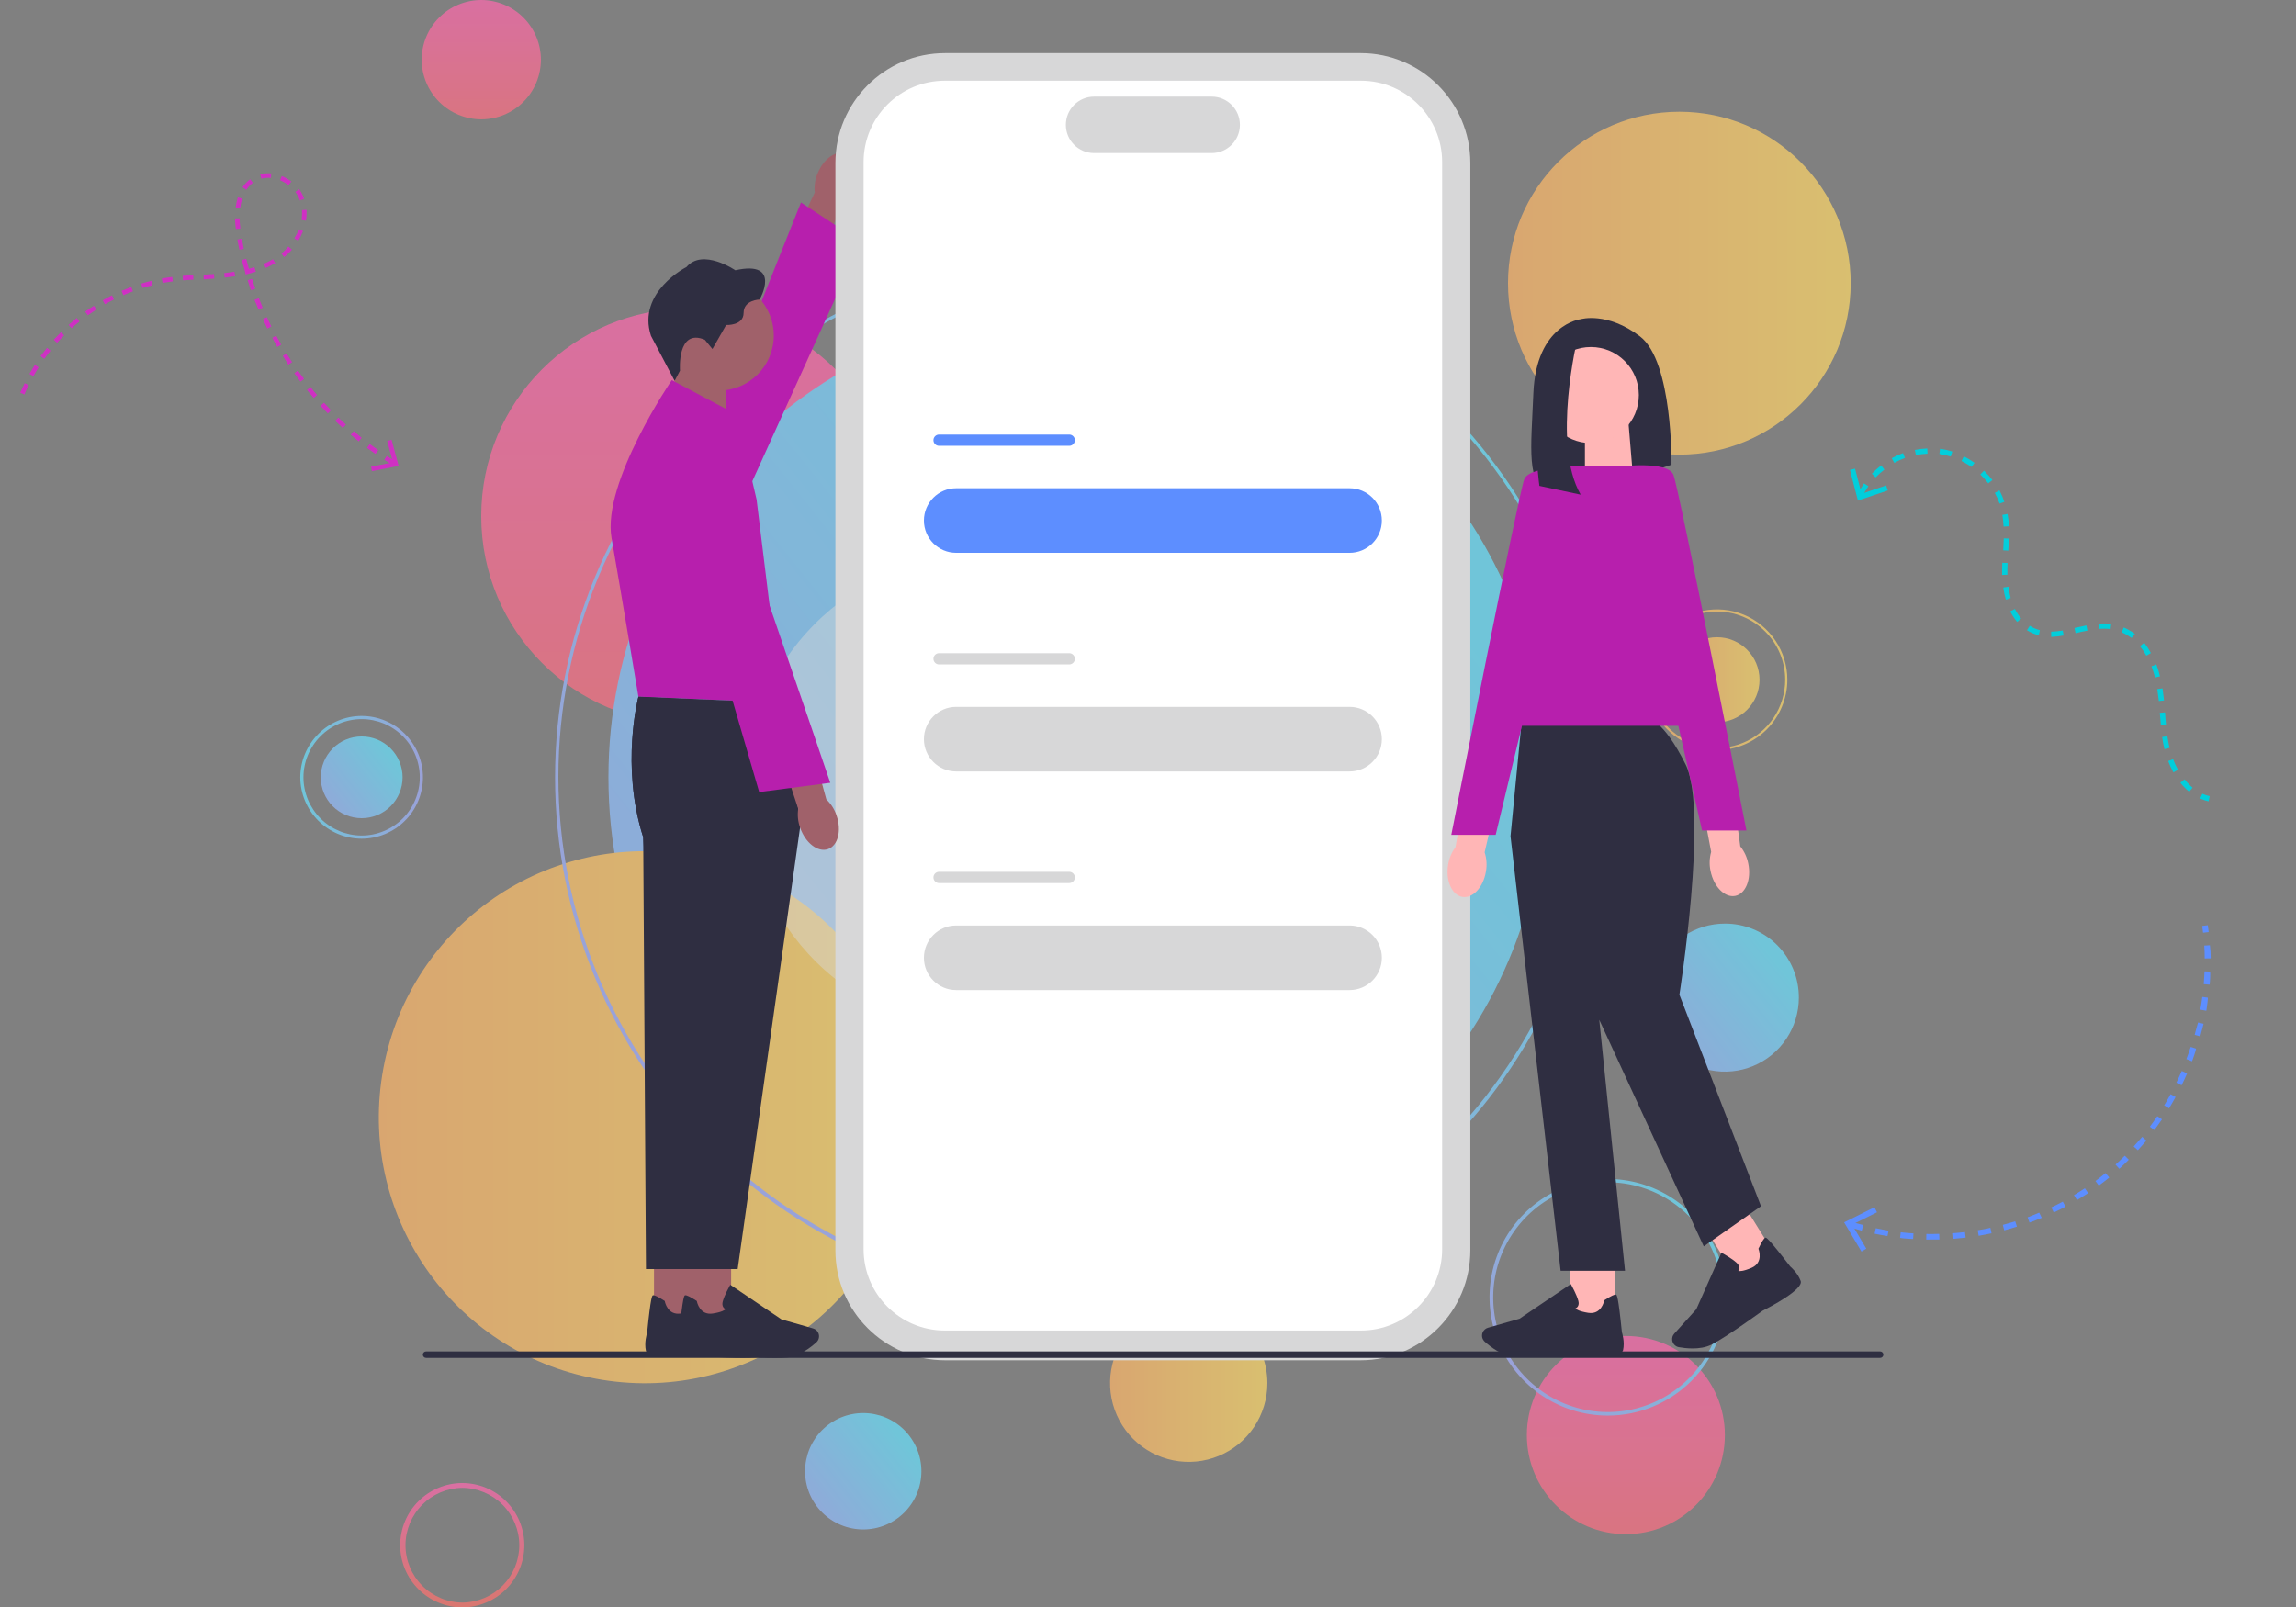
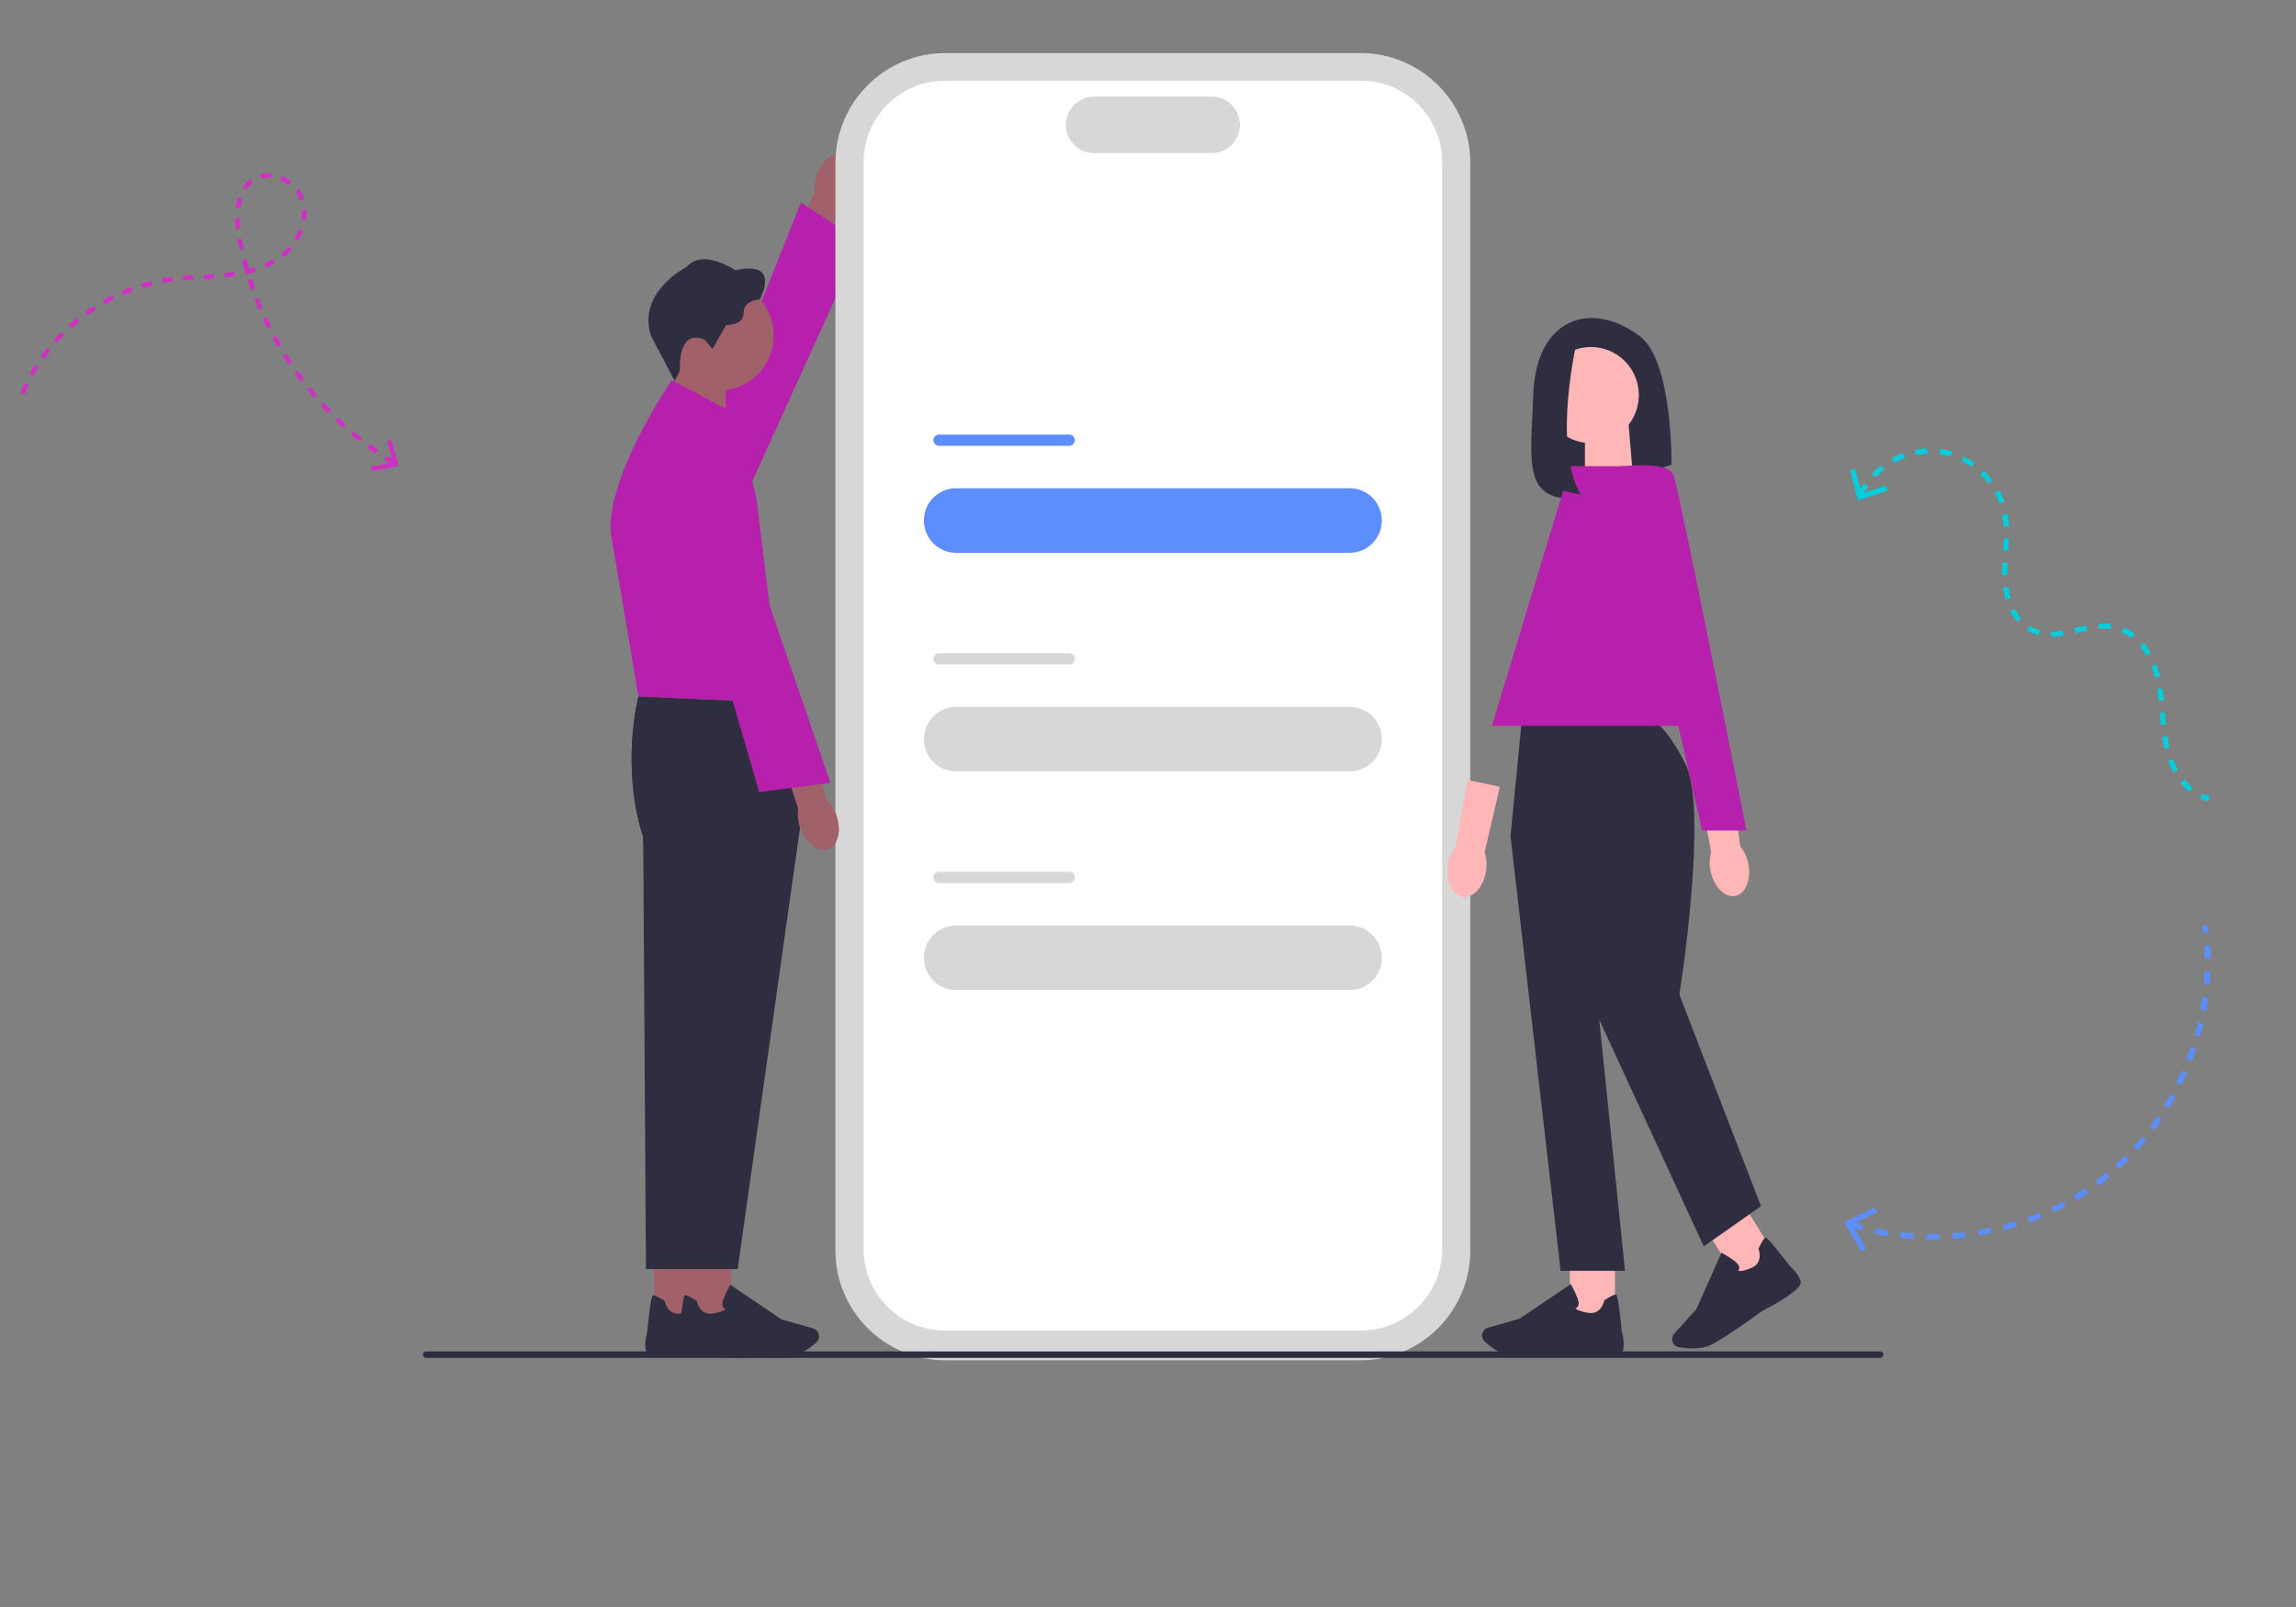
<svg xmlns="http://www.w3.org/2000/svg" width="1124" height="787" viewBox="0 0 1124 787" fill="none">
  <rect x="0" y="0" width="1124" height="787" fill="#808080" stroke="none" />
  <g opacity="0.7" clip-path="url(#clip0_606_277)">
    <path style="mix-blend-mode:multiply" d="M337.168 354.376C393.271 354.376 438.752 308.859 438.752 252.71C438.752 196.561 393.271 151.044 337.168 151.044C281.065 151.044 235.584 196.561 235.584 252.71C235.584 308.859 281.065 354.376 337.168 354.376Z" fill="url(#paint0_linear_606_277)" />
    <path style="mix-blend-mode:multiply" d="M600.444 150.982C600.456 156.02 598.974 160.949 596.186 165.145C593.398 169.34 589.429 172.614 584.781 174.551C580.133 176.487 575.015 177 570.076 176.025C565.136 175.049 560.597 172.629 557.033 169.071C553.469 165.512 551.039 160.975 550.053 156.034C549.066 151.093 549.566 145.97 551.49 141.314C553.414 136.657 556.675 132.677 560.86 129.876C565.045 127.075 569.967 125.581 575.001 125.581C581.738 125.58 588.2 128.255 592.97 133.017C597.74 137.778 600.427 144.239 600.444 150.982Z" fill="url(#paint1_linear_606_277)" />
    <path style="mix-blend-mode:multiply" d="M795.935 751.129C822.705 751.129 844.406 729.41 844.406 702.619C844.406 675.828 822.705 654.109 795.935 654.109C769.166 654.109 747.465 675.828 747.465 702.619C747.465 729.41 769.166 751.129 795.935 751.129Z" fill="url(#paint2_linear_606_277)" />
    <path style="mix-blend-mode:multiply" d="M264.803 29.304C264.77 37.028 261.686 44.424 256.223 49.88C250.761 55.335 243.363 58.406 235.646 58.422C227.897 58.422 220.465 55.342 214.986 49.858C209.506 44.374 206.428 36.936 206.428 29.18C206.444 21.436 209.53 14.014 215.007 8.543C220.485 3.072 227.908 -1.73818e-05 235.646 0C243.39 0.033 250.806 3.135 256.271 8.627C261.735 14.119 264.803 21.554 264.803 29.304Z" fill="url(#paint3_linear_606_277)" />
    <g style="mix-blend-mode:multiply">
      <path d="M226.299 787C218.232 786.984 210.501 783.765 204.803 778.05C199.105 772.336 195.904 764.592 195.904 756.519C195.921 748.456 199.128 740.728 204.825 735.027C210.521 729.326 218.243 726.116 226.299 726.099C234.355 726.116 242.077 729.326 247.773 735.027C253.47 740.728 256.677 748.456 256.694 756.519C256.694 764.592 253.493 772.336 247.795 778.05C242.097 783.765 234.366 786.984 226.299 787ZM226.299 728.454C218.91 728.535 211.85 731.526 206.648 736.779C201.446 742.031 198.52 749.123 198.504 756.519C198.504 763.978 201.465 771.133 206.736 776.407C212.006 781.682 219.155 784.646 226.608 784.646C233.976 784.516 240.998 781.495 246.162 776.234C251.326 770.973 254.219 763.893 254.217 756.519C254.201 749.102 251.259 741.991 246.03 736.735C240.801 731.479 233.71 728.503 226.299 728.454Z" fill="url(#paint4_linear_606_277)" />
    </g>
    <path style="mix-blend-mode:multiply" d="M527.274 610.184C653.976 610.184 756.689 507.388 756.689 380.583C756.689 253.777 653.976 150.982 527.274 150.982C400.572 150.982 297.859 253.777 297.859 380.583C297.859 507.388 400.572 610.184 527.274 610.184Z" fill="url(#paint5_linear_606_277)" />
    <path style="mix-blend-mode:multiply" d="M708.961 79.363C708.961 86.534 706.835 93.543 702.854 99.505C698.872 105.466 693.212 110.112 686.591 112.853C679.971 115.594 672.686 116.308 665.66 114.905C658.633 113.501 652.181 110.043 647.119 104.969C642.056 99.894 638.612 93.43 637.222 86.395C635.832 79.361 636.558 72.072 639.308 65.45C642.059 58.829 646.71 53.173 652.673 49.198C658.637 45.223 665.644 43.108 672.809 43.12C677.562 43.12 682.268 44.058 686.658 45.88C691.048 47.702 695.036 50.373 698.394 53.739C701.752 57.105 704.414 61.101 706.227 65.498C708.04 69.895 708.969 74.606 708.961 79.363Z" fill="url(#paint6_linear_606_277)" />
    <path style="mix-blend-mode:multiply" d="M880.62 488.444C880.62 495.615 878.494 502.625 874.512 508.586C870.53 514.548 864.871 519.193 858.25 521.934C851.629 524.676 844.345 525.39 837.318 523.986C830.292 522.583 823.839 519.125 818.777 514.05C813.715 508.975 810.271 502.511 808.881 495.477C807.49 488.442 808.216 481.153 810.967 474.532C813.717 467.91 818.368 462.254 824.332 458.279C830.295 454.304 837.303 452.189 844.468 452.201C849.223 452.193 853.933 453.125 858.327 454.945C862.72 456.764 866.712 459.434 870.071 462.802C873.431 466.17 876.092 470.169 877.902 474.57C879.712 478.97 880.636 483.685 880.62 488.444Z" fill="url(#paint7_linear_606_277)" />
    <path style="mix-blend-mode:multiply" d="M451.07 720.338C451.07 727.896 448.07 735.145 442.73 740.489C437.39 745.834 430.147 748.836 422.595 748.836C415.043 748.836 407.8 745.834 402.459 740.489C397.119 735.145 394.119 727.896 394.119 720.338C394.119 712.779 397.119 705.531 402.459 700.186C407.8 694.841 415.043 691.839 422.595 691.839C430.147 691.839 437.39 694.841 442.73 700.186C448.07 705.531 451.07 712.779 451.07 720.338Z" fill="url(#paint8_linear_606_277)" />
    <path style="mix-blend-mode:multiply" d="M197.08 380.583C197.08 383.216 196.561 385.823 195.552 388.255C194.543 390.687 193.065 392.896 191.202 394.755C189.338 396.614 187.127 398.086 184.694 399.088C182.261 400.09 179.654 400.602 177.023 400.594C174.397 400.594 171.797 400.076 169.371 399.07C166.946 398.065 164.741 396.591 162.885 394.733C161.028 392.874 159.555 390.668 158.55 388.241C157.545 385.813 157.028 383.211 157.028 380.583C157.028 375.275 159.135 370.185 162.885 366.433C166.634 362.68 171.72 360.572 177.023 360.572C179.654 360.563 182.261 361.075 184.694 362.077C187.127 363.079 189.338 364.552 191.202 366.411C193.065 368.27 194.543 370.478 195.552 372.91C196.561 375.342 197.08 377.95 197.08 380.583Z" fill="url(#paint9_linear_606_277)" />
    <g style="mix-blend-mode:multiply">
      <path d="M787.083 693.078C775.633 693.078 764.44 689.679 754.92 683.311C745.401 676.943 737.982 667.893 733.603 657.304C729.224 646.716 728.082 635.066 730.32 623.827C732.558 612.589 738.077 602.268 746.178 594.169C754.279 586.07 764.598 580.558 775.829 578.33C787.061 576.102 798.7 577.258 809.276 581.652C819.851 586.045 828.886 593.48 835.238 603.014C841.591 612.548 844.975 623.754 844.963 635.213C844.946 650.566 838.841 665.284 827.988 676.134C817.136 686.984 802.423 693.078 787.083 693.078ZM787.083 579.083C775.99 579.083 765.147 582.375 755.924 588.542C746.701 594.71 739.512 603.477 735.268 613.733C731.023 623.989 729.912 635.275 732.076 646.164C734.24 657.052 739.582 667.053 747.425 674.903C755.269 682.753 765.262 688.099 776.141 690.265C787.021 692.431 798.298 691.319 808.546 687.071C818.794 682.822 827.553 675.628 833.716 666.397C839.878 657.167 843.168 646.315 843.168 635.213C843.192 627.823 841.76 620.501 838.953 613.667C836.146 606.832 832.02 600.618 826.81 595.381C821.601 590.144 815.41 585.987 808.593 583.148C801.776 580.309 794.467 578.843 787.083 578.835V579.083Z" fill="url(#paint10_linear_606_277)" />
    </g>
    <path style="mix-blend-mode:multiply" d="M444.048 567.737C455.488 496.731 407.247 429.889 336.3 418.439C265.352 406.99 198.564 455.269 187.123 526.274C175.683 597.28 223.924 664.122 294.871 675.572C365.819 687.021 432.607 638.742 444.048 567.737Z" fill="url(#paint11_linear_606_277)" />
    <path style="mix-blend-mode:multiply" d="M620.439 677.218C620.439 684.839 618.181 692.29 613.95 698.627C609.719 704.964 603.705 709.903 596.67 712.82C589.634 715.736 581.892 716.499 574.423 715.013C566.954 713.526 560.093 709.855 554.708 704.466C549.323 699.077 545.656 692.211 544.171 684.736C542.685 677.26 543.447 669.512 546.362 662.471C549.276 655.429 554.211 649.411 560.543 645.177C566.875 640.942 574.319 638.682 581.935 638.682C586.993 638.674 592.004 639.665 596.679 641.599C601.354 643.533 605.602 646.371 609.179 649.951C612.756 653.531 615.592 657.782 617.524 662.461C619.457 667.14 620.447 672.155 620.439 677.218Z" fill="url(#paint12_linear_606_277)" />
    <path style="mix-blend-mode:multiply" d="M822.121 222.6C868.446 222.6 906 185.016 906 138.653C906 92.29 868.446 54.705 822.121 54.705C775.795 54.705 738.241 92.29 738.241 138.653C738.241 185.016 775.795 222.6 822.121 222.6Z" fill="url(#paint13_linear_606_277)" />
    <path style="mix-blend-mode:multiply" d="M840.568 353.633C852.055 353.633 861.368 344.313 861.368 332.816C861.368 321.32 852.055 312 840.568 312C829.081 312 819.769 321.32 819.769 332.816C819.769 344.313 829.081 353.633 840.568 353.633Z" fill="url(#paint14_linear_606_277)" />
    <g style="mix-blend-mode:multiply">
      <path d="M438.752 79.487C435.996 79.479 433.269 78.927 430.726 77.864C428.183 76.801 425.874 75.248 423.931 73.292C421.988 71.335 420.449 69.016 419.402 66.465C418.355 63.913 417.82 61.181 417.828 58.422C417.845 52.874 420.054 47.557 423.975 43.633C427.895 39.71 433.207 37.498 438.752 37.482C441.499 37.482 444.22 38.024 446.759 39.076C449.297 40.128 451.604 41.671 453.547 43.615C455.49 45.56 457.031 47.868 458.082 50.409C459.134 52.95 459.675 55.672 459.675 58.422C459.691 61.183 459.162 63.919 458.118 66.474C457.074 69.029 455.535 71.352 453.591 73.31C451.646 75.267 449.334 76.821 446.787 77.881C444.241 78.941 441.51 79.487 438.752 79.487ZM438.752 38.659C433.503 38.659 428.467 40.737 424.744 44.44C421.021 48.143 418.913 53.17 418.881 58.422C418.881 63.697 420.974 68.755 424.701 72.485C428.427 76.214 433.482 78.31 438.752 78.31C444 78.277 449.023 76.167 452.723 72.441C456.422 68.715 458.499 63.675 458.499 58.422C458.466 53.191 456.375 48.183 452.679 44.484C448.983 40.784 443.979 38.692 438.752 38.659Z" fill="url(#paint15_linear_606_277)" />
    </g>
    <g style="mix-blend-mode:multiply">
-       <path d="M527.273 636.328C493.701 636.424 460.444 629.854 429.427 616.996C398.409 604.139 370.249 585.251 346.577 561.426C322.847 537.678 304.023 509.484 291.18 478.455C278.338 447.426 271.728 414.169 271.728 380.583C271.728 346.997 278.338 313.74 291.18 282.71C304.023 251.681 322.847 223.488 346.577 199.739C370.249 175.914 398.409 157.026 429.427 144.169C460.444 131.312 493.701 124.741 527.273 124.837C560.856 124.733 594.125 131.3 625.154 144.157C656.182 157.014 684.352 175.907 708.032 199.739C731.762 223.488 750.586 251.681 763.428 282.71C776.271 313.74 782.881 346.997 782.881 380.583C782.881 414.169 776.271 447.426 763.428 478.455C750.586 509.484 731.762 537.678 708.032 561.426C684.352 585.259 656.182 604.151 625.154 617.008C594.125 629.866 560.856 636.433 527.273 636.328ZM527.273 126.324C493.926 126.228 460.891 132.75 430.077 145.51C399.263 158.271 371.283 177.019 347.753 200.669C324.169 224.258 305.46 252.266 292.696 283.094C279.932 313.922 273.362 346.965 273.362 380.335C273.362 413.705 279.932 446.748 292.696 477.575C305.46 508.403 324.169 536.412 347.753 560.001C371.283 583.651 399.263 602.398 430.077 615.159C460.891 627.92 493.926 634.441 527.273 634.346C560.621 634.441 593.656 627.92 624.47 615.159C655.284 602.398 683.264 583.651 706.794 560.001C730.378 536.412 749.086 508.403 761.851 477.575C774.615 446.748 781.185 413.705 781.185 380.335C781.185 346.965 774.615 313.922 761.851 283.094C749.086 252.266 730.378 224.258 706.794 200.669C683.244 177.063 655.254 158.362 624.441 145.644C593.629 132.926 560.603 126.444 527.273 126.572V126.324Z" fill="url(#paint16_linear_606_277)" />
+       <path d="M527.273 636.328C493.701 636.424 460.444 629.854 429.427 616.996C398.409 604.139 370.249 585.251 346.577 561.426C322.847 537.678 304.023 509.484 291.18 478.455C278.338 447.426 271.728 414.169 271.728 380.583C271.728 346.997 278.338 313.74 291.18 282.71C304.023 251.681 322.847 223.488 346.577 199.739C370.249 175.914 398.409 157.026 429.427 144.169C460.444 131.312 493.701 124.741 527.273 124.837C560.856 124.733 594.125 131.3 625.154 144.157C656.182 157.014 684.352 175.907 708.032 199.739C731.762 223.488 750.586 251.681 763.428 282.71C776.271 313.74 782.881 346.997 782.881 380.583C782.881 414.169 776.271 447.426 763.428 478.455C750.586 509.484 731.762 537.678 708.032 561.426C684.352 585.259 656.182 604.151 625.154 617.008C594.125 629.866 560.856 636.433 527.273 636.328ZM527.273 126.324C493.926 126.228 460.891 132.75 430.077 145.51C399.263 158.271 371.283 177.019 347.753 200.669C324.169 224.258 305.46 252.266 292.696 283.094C279.932 313.922 273.362 346.965 273.362 380.335C273.362 413.705 279.932 446.748 292.696 477.575C371.283 583.651 399.263 602.398 430.077 615.159C460.891 627.92 493.926 634.441 527.273 634.346C560.621 634.441 593.656 627.92 624.47 615.159C655.284 602.398 683.264 583.651 706.794 560.001C730.378 536.412 749.086 508.403 761.851 477.575C774.615 446.748 781.185 413.705 781.185 380.335C781.185 346.965 774.615 313.922 761.851 283.094C749.086 252.266 730.378 224.258 706.794 200.669C683.244 177.063 655.254 158.362 624.441 145.644C593.629 132.926 560.603 126.444 527.273 126.572V126.324Z" fill="url(#paint16_linear_606_277)" />
    </g>
    <g style="mix-blend-mode:multiply">
      <path d="M840.63 367.263C833.82 367.275 827.159 365.265 821.491 361.487C815.823 357.71 811.402 352.334 808.787 346.041C806.173 339.748 805.482 332.82 806.803 326.134C808.124 319.448 811.397 313.305 816.208 308.481C821.019 303.657 827.152 300.37 833.83 299.036C840.509 297.702 847.432 298.381 853.725 300.986C860.018 303.591 865.397 308.006 869.181 313.672C872.966 319.338 874.986 326.001 874.986 332.816C874.97 341.936 871.347 350.679 864.909 357.134C858.471 363.588 849.742 367.23 840.63 367.263ZM840.63 299.423C834.028 299.411 827.571 301.359 822.076 305.021C816.581 308.682 812.294 313.893 809.759 319.994C807.225 326.095 806.555 332.811 807.835 339.293C809.116 345.775 812.289 351.73 816.953 356.407C821.616 361.083 827.562 364.27 834.036 365.563C840.51 366.857 847.222 366.199 853.322 363.673C859.423 361.148 864.637 356.868 868.306 351.375C871.975 345.882 873.934 339.423 873.934 332.816C873.934 323.97 870.427 315.486 864.183 309.226C857.939 302.965 849.468 299.439 840.63 299.423Z" fill="url(#paint17_linear_606_277)" />
    </g>
    <g style="mix-blend-mode:multiply">
      <path d="M177.023 410.63C169.066 410.614 161.439 407.443 155.812 401.811C150.185 396.18 147.016 388.547 147 380.583C147.016 372.619 150.185 364.985 155.812 359.354C161.439 353.722 169.066 350.551 177.023 350.535C184.986 350.535 192.622 353.701 198.253 359.336C203.883 364.971 207.046 372.614 207.046 380.583C207.046 388.552 203.883 396.194 198.253 401.83C192.622 407.465 184.986 410.63 177.023 410.63ZM177.023 352.084C169.476 352.1 162.243 355.108 156.906 360.449C151.569 365.79 148.564 373.029 148.548 380.583C148.564 388.136 151.569 395.375 156.906 400.716C162.243 406.057 169.476 409.065 177.023 409.081C184.575 409.081 191.818 406.079 197.159 400.734C202.499 395.39 205.499 388.141 205.499 380.583C205.499 373.024 202.499 365.776 197.159 360.431C191.818 355.086 184.575 352.084 177.023 352.084Z" fill="url(#paint18_linear_606_277)" />
    </g>
    <g opacity="0.5">
      <path opacity="0.9" d="M594.952 414.932C609.869 352.221 571.165 289.282 508.505 274.354C445.844 259.425 382.957 298.161 368.04 360.872C353.124 423.583 391.828 486.522 454.488 501.45C517.148 516.378 580.036 477.643 594.952 414.932Z" fill="white" />
      <path opacity="0.5" d="M632.138 424.88C674.532 424.88 708.898 390.485 708.898 348.057C708.898 305.629 674.532 271.234 632.138 271.234C589.744 271.234 555.377 305.629 555.377 348.057C555.377 390.485 589.744 424.88 632.138 424.88Z" fill="white" />
      <path opacity="0.8" d="M635.924 500.388C658.962 477.331 658.962 439.948 635.924 416.89C612.885 393.833 575.532 393.833 552.493 416.89C529.455 439.948 529.455 477.331 552.493 500.388C575.532 523.446 612.885 523.446 635.924 500.388Z" fill="white" />
    </g>
  </g>
  <g clip-path="url(#clip1_606_277)">
    <path d="M400.221 85.007C403.119 77.67 409.367 73.32 414.171 75.284C418.976 77.247 420.525 84.796 417.627 92.134C416.51 95.079 414.688 97.698 412.296 99.767L399.61 130.68L384.786 124.039L398.862 94.266C398.546 91.088 399.01 87.911 400.211 84.997L400.221 85.007Z" fill="#A0616A" />
    <path d="M347.066 282.363C347.066 282.363 325.794 272.038 327.269 264.626C328.744 257.204 392.118 99.144 392.118 99.144L421.461 118.465L347.066 282.374V282.363Z" fill="#B71FAD" />
    <path d="M666.12 666H462.647C433.052 666 408.977 641.876 408.977 612.219V79.781C408.977 50.124 433.052 26 462.647 26H666.12C695.716 26 719.791 50.124 719.791 79.781V612.219C719.791 641.876 695.716 666 666.12 666Z" fill="#D7D7D8" />
    <path d="M666.268 651.441H462.5C440.596 651.441 422.769 633.577 422.769 611.628V79.327C422.769 57.378 440.596 39.514 462.5 39.514H666.268C688.173 39.514 706 57.378 706 79.327V611.628C706 633.577 688.173 651.441 666.268 651.441Z" fill="white" />
    <path d="M593.2 74.946H535.578C527.971 74.946 521.787 68.748 521.787 61.126C521.787 53.503 527.971 47.306 535.578 47.306H593.2C600.807 47.306 606.992 53.503 606.992 61.126C606.992 68.748 600.807 74.946 593.2 74.946Z" fill="#D7D7D8" />
    <path d="M660.695 239.045H468.084C459.368 239.045 452.301 246.123 452.301 254.855C452.301 263.587 459.368 270.665 468.084 270.665H660.695C669.411 270.665 676.478 263.587 676.478 254.855C676.478 246.123 669.411 239.045 660.695 239.045Z" fill="#5D8EFF" />
    <path d="M523.441 212.767H459.708C458.189 212.767 456.958 214 456.958 215.522C456.958 217.044 458.189 218.278 459.708 218.278H523.441C524.959 218.278 526.191 217.044 526.191 215.522C526.191 214 524.959 212.767 523.441 212.767Z" fill="#5D8EFF" />
    <path d="M660.695 346.09H468.084C459.368 346.09 452.301 353.168 452.301 361.9C452.301 370.632 459.368 377.71 468.084 377.71H660.695C669.411 377.71 676.478 370.632 676.478 361.9C676.478 353.168 669.411 346.09 660.695 346.09Z" fill="#D7D7D8" />
    <path d="M523.441 319.801H459.708C458.189 319.801 456.958 321.035 456.958 322.556C456.958 324.078 458.189 325.312 459.708 325.312H523.441C524.959 325.312 526.191 324.078 526.191 322.556C526.191 321.035 524.959 319.801 523.441 319.801Z" fill="#D7D7D8" />
    <path d="M660.695 453.124H468.084C459.368 453.124 452.301 460.203 452.301 468.934C452.301 477.666 459.368 484.745 468.084 484.745H660.695C669.411 484.745 676.478 477.666 676.478 468.934C676.478 460.203 669.411 453.124 660.695 453.124Z" fill="#D7D7D8" />
    <path d="M523.441 426.846H459.708C458.189 426.846 456.958 428.08 456.958 429.602C456.958 431.123 458.189 432.357 459.708 432.357H523.441C524.959 432.357 526.191 431.123 526.191 429.602C526.191 428.08 524.959 426.846 523.441 426.846Z" fill="#D7D7D8" />
    <path d="M773.789 156.283C773.789 156.283 752.064 158.743 750.662 192.443C749.493 220.527 747.112 236.184 758.512 242.043C762.589 244.134 767.383 244.324 771.735 242.888L818.283 227.547C818.283 227.547 818.989 176.986 802.869 164.708C786.748 152.418 773.789 156.283 773.789 156.283Z" fill="#2F2E41" />
    <path d="M799.455 233.755L775.896 241.515V207.54H797.263L799.455 233.755Z" fill="#FFB6B6" />
    <path d="M727.44 426.656C726.166 434.437 720.982 440.022 715.872 439.125C710.762 438.227 707.643 431.185 708.929 423.394C709.392 420.279 710.625 417.323 712.521 414.8L718.358 381.891L734.247 385.227L726.798 417.312C727.778 420.353 727.999 423.552 727.44 426.656Z" fill="#FFB6B6" />
    <path d="M855.865 422.876C857.434 430.605 854.558 437.668 849.459 438.65C844.359 439.631 838.954 434.152 837.395 426.424C836.731 423.341 836.836 420.152 837.7 417.112L831.495 384.267L847.531 381.722L851.945 414.367C853.937 416.858 855.275 419.772 855.865 422.876Z" fill="#FFB6B6" />
    <path d="M790.594 614.14H768.531V645.507H790.594V614.14Z" fill="#FFB6B6" />
    <path d="M747.048 664.501C744.73 664.501 742.665 664.448 741.106 664.3C735.248 663.762 729.653 659.423 726.84 656.889C725.576 655.748 725.175 653.933 725.829 652.37C726.303 651.251 727.241 650.406 728.41 650.079L743.898 645.645L768.974 628.689L769.258 629.196C769.364 629.386 771.829 633.831 772.651 636.829C772.967 637.969 772.883 638.919 772.409 639.658C772.082 640.165 771.619 640.461 771.25 640.63C771.703 641.105 773.125 642.076 777.508 642.773C783.904 643.787 785.252 637.146 785.305 636.871L785.347 636.65L785.537 636.523C788.582 634.559 790.457 633.662 791.1 633.852C791.5 633.968 792.174 634.179 793.997 652.264C794.176 652.835 795.451 656.994 794.587 660.975C793.649 665.303 774.769 663.815 770.986 663.477C770.881 663.487 756.742 664.501 747.059 664.501H747.048Z" fill="#2F2E41" />
    <path d="M853.412 589.502L834.691 601.201L851.256 627.816L869.976 616.117L853.412 589.502Z" fill="#FFB6B6" />
    <path d="M828.555 660.204C825.963 660.204 823.582 659.887 821.886 659.592C820.221 659.296 818.915 657.966 818.641 656.297C818.451 655.094 818.799 653.88 819.621 652.982L830.42 641.01L842.747 613.327L843.253 613.602C843.443 613.708 847.879 616.167 850.165 618.279C851.039 619.081 851.471 619.937 851.45 620.813C851.44 621.425 851.208 621.911 850.976 622.259C851.608 622.428 853.326 622.492 857.414 620.76C863.377 618.237 861.017 611.881 860.912 611.617L860.827 611.406L860.922 611.205C862.471 607.922 863.577 606.169 864.23 605.99C864.641 605.874 865.316 605.694 876.41 620.084C876.863 620.465 880.14 623.326 881.51 627.158C882.995 631.328 866.19 640.081 862.808 641.791C862.703 641.876 845.118 654.682 837.89 658.325C835.024 659.771 831.632 660.214 828.545 660.214L828.555 660.204Z" fill="#2F2E41" />
    <path d="M806.841 351.833H745.068L739.462 409.415L763.99 622.175H795.525L782.913 499.293L834.066 610.234L862.092 590.575L822.15 487.004C822.15 487.004 836.415 396.777 825.205 374.3C813.995 351.833 806.841 351.833 806.841 351.833Z" fill="#2F2E41" />
    <path d="M837.564 355.349H730.359L768.9 228.255H811.645L837.564 355.349Z" fill="#B71FAD" />
-     <path d="M775.643 228.276C775.643 228.276 749.019 227.568 746.216 234.6C743.413 241.621 710.478 408.739 710.478 408.739H732.203L775.654 228.276H775.643Z" fill="#B71FAD" />
    <path d="M792.964 228.424C792.964 228.424 816.418 225.446 819.22 232.467C822.023 239.488 854.959 406.607 854.959 406.607H833.233L792.964 228.424Z" fill="#B71FAD" />
    <path d="M778.815 216.947C791.779 216.947 802.289 206.416 802.289 193.425C802.289 180.434 791.779 169.902 778.815 169.902C765.85 169.902 755.34 180.434 755.34 193.425C755.34 206.416 765.85 216.947 778.815 216.947Z" fill="#FFB6B6" />
    <path d="M772.387 165.056C772.387 165.056 759.47 217.623 773.831 242.191L753.602 237.883C753.602 237.883 745.763 180.354 761.525 169.892L772.387 165.046V165.056Z" fill="#2F2E41" />
    <path d="M922 663.245C922 664.121 921.294 664.828 920.42 664.828H208.58C207.706 664.828 207 664.121 207 663.245C207 662.368 207.706 661.661 208.58 661.661H920.42C921.294 661.661 922 662.368 922 663.245Z" fill="#2E2E41" />
    <path d="M328.27 210.476L355.252 219.365V180.439H330.767L328.27 210.476Z" fill="#A0616A" />
    <path d="M351.913 191.208C366.762 191.208 378.801 179.145 378.801 164.264C378.801 149.384 366.762 137.321 351.913 137.321C337.063 137.321 325.024 149.384 325.024 164.264C325.024 179.145 337.063 191.208 351.913 191.208Z" fill="#A0616A" />
    <path d="M345.066 166.376L348.774 170.884L355.475 159.123C355.475 159.123 364.031 159.566 364.031 153.2C364.031 146.833 371.88 146.654 371.88 146.654C371.88 146.654 382.995 127.207 359.974 132.327C359.974 132.327 344.001 121.368 336.068 130.733C336.068 130.733 311.719 143.022 318.683 164.412L330.262 186.467L332.886 181.473C332.886 181.473 331.295 160.516 345.066 166.355V166.376Z" fill="#2F2E41" />
    <path d="M320.168 645.845H342.23V614.478H320.168V645.845Z" fill="#A0616A" />
    <path d="M339.797 663.815C336.025 664.152 317.144 665.652 316.196 661.312C315.332 657.332 316.607 653.172 316.786 652.602C318.598 634.506 319.272 634.306 319.683 634.19C320.326 634 322.201 634.897 325.246 636.861L325.436 636.987L325.478 637.209C325.531 637.494 326.88 644.135 333.275 643.111C337.658 642.414 339.08 641.443 339.533 640.968C339.165 640.799 338.701 640.503 338.374 639.996C337.9 639.257 337.816 638.307 338.132 637.167C338.954 634.158 341.419 629.713 341.525 629.534L341.809 629.027L366.885 645.983L382.373 650.417C383.543 650.755 384.48 651.589 384.954 652.708C385.608 654.27 385.207 656.086 383.943 657.227C381.13 659.76 375.546 664.1 369.677 664.638C368.118 664.786 366.053 664.839 363.735 664.839C354.052 664.839 339.913 663.836 339.807 663.815H339.797Z" fill="#2F2E41" />
    <path d="M370.414 344.052L312.54 341.085C312.54 341.085 303.668 374.786 314.879 409.901L316.227 621.362H348.931L379.76 403.228L370.414 344.052Z" fill="#2F2E41" />
    <path d="M360.648 203.001L328.881 186.108C328.881 186.108 294.65 236.236 299.38 263.391C304.122 290.545 312.529 341.096 312.529 341.096L382.605 344.063L370.373 244.514L360.648 203.001Z" fill="#B71FAD" />
    <path d="M335.867 645.845H357.93V614.478H335.867V645.845Z" fill="#A0616A" />
    <path d="M355.496 663.815C351.724 664.152 332.843 665.652 331.895 661.312C331.031 657.332 332.306 653.172 332.485 652.602C334.297 634.506 334.972 634.306 335.383 634.19C336.025 634 337.901 634.897 340.946 636.861L341.135 636.987L341.177 637.209C341.23 637.494 342.579 644.135 348.974 643.111C353.357 642.414 354.78 641.443 355.233 640.968C354.864 640.799 354.4 640.503 354.074 639.996C353.599 639.257 353.515 638.307 353.831 637.167C354.653 634.158 357.119 629.713 357.224 629.534L357.508 629.027L382.584 645.983L398.072 650.417C399.242 650.755 400.18 651.589 400.654 652.708C401.307 654.27 400.907 656.086 399.642 657.227C396.829 659.76 391.245 664.1 385.376 664.638C383.817 664.786 381.752 664.839 379.434 664.839C369.751 664.839 355.612 663.836 355.507 663.815H355.496Z" fill="#2F2E41" />
    <path d="M382.605 344.052L312.53 341.085C312.53 341.085 303.658 374.786 314.869 409.901L328.418 621.362H361.122L391.951 403.228L382.605 344.052Z" fill="#2F2E41" />
    <path d="M409.524 399.269C412.106 406.723 410.199 414.103 405.278 415.76C400.358 417.407 394.279 412.709 391.697 405.245C390.623 402.278 390.307 399.1 390.77 395.975L380.266 364.249L395.817 359.593L404.53 391.361C406.838 393.568 408.555 396.281 409.535 399.269H409.524Z" fill="#A0616A" />
    <path d="M321.358 214.931C321.358 214.931 344.201 208.85 347.92 215.438C351.629 222.026 406.469 383.264 406.469 383.264L371.658 387.803L321.369 214.931H321.358Z" fill="#B71FAD" />
  </g>
  <g clip-path="url(#clip2_606_277)">
    <path d="M122.46 87.763L123.768 89.519C122.513 90.464 121.431 91.621 120.573 92.937L118.732 91.714C119.734 90.189 120.995 88.851 122.46 87.763ZM127.374 85.331C129.146 84.87 130.986 84.729 132.806 84.916L132.609 87.111C131.042 86.959 129.46 87.083 127.935 87.48L127.374 85.331ZM116.447 96.611L118.558 97.278C118.076 98.835 117.737 100.431 117.545 102.048L115.345 101.774C115.555 100.019 115.92 98.285 116.434 96.593L116.447 96.611ZM41.706 152.589C43.077 151.568 44.532 150.621 45.969 149.687L47.154 151.535C45.752 152.442 44.359 153.398 42.997 154.359L41.706 152.589ZM37.574 155.667L38.882 157.424C37.528 158.432 36.297 159.568 35.052 160.686L33.586 159.048C34.925 157.886 36.264 156.771 37.6 155.702L37.574 155.667ZM50.275 147.025C51.764 146.162 53.275 145.364 54.812 144.601L55.803 146.593C54.315 147.348 52.821 148.132 51.367 148.97L50.275 147.025ZM29.837 162.605L31.41 164.165C30.217 165.353 29.069 166.564 27.946 167.81L26.286 166.315C27.553 165.044 28.724 163.789 29.934 162.588L29.837 162.605ZM59.471 142.414C61.055 141.753 62.653 141.108 64.26 140.512L65.076 142.635C63.487 143.218 61.924 143.836 60.401 144.507L59.471 142.414ZM22.966 170.263L24.714 171.692C23.662 172.995 22.666 174.338 21.683 175.698L19.83 174.348C20.992 172.935 21.988 171.593 23.063 170.246L22.966 170.263ZM137.939 86.227C139.615 86.882 141.193 87.765 142.628 88.852L141.236 90.653C139.971 89.679 138.582 88.877 137.107 88.267L137.939 86.227ZM69.154 138.861C70.777 138.361 72.458 137.901 74.129 137.502L74.643 139.66C73.02 140.05 71.387 140.501 69.799 140.974L69.154 138.861ZM17.052 178.656L18.915 179.836C18.02 181.24 17.164 182.697 16.356 184.145L14.414 183.079C15.279 181.561 16.152 180.091 17.052 178.656ZM115.041 106.944L117.254 106.906C117.304 108.573 117.447 110.235 117.683 111.885L115.468 112.142C115.225 110.385 115.104 108.645 115.041 106.944ZM79.214 136.364C80.214 136.165 81.223 136.014 82.232 135.864L84.323 135.589L84.583 137.772L82.552 138.056C81.561 138.193 80.583 138.348 79.6 138.534L79.214 136.364ZM12.017 187.569L13.99 188.529C13.27 190.022 12.589 191.567 11.952 193.134L9.899 192.287C10.624 190.764 11.257 189.227 12.069 187.639L12.017 187.569ZM89.41 135.077C91.107 134.932 92.83 134.823 94.575 134.67L94.703 136.897L89.656 137.242L89.41 135.077ZM146.414 92.613C147.475 94.037 148.31 95.616 148.89 97.295L146.805 98.166C146.297 96.657 145.554 95.238 144.603 93.962L146.414 92.613ZM116.22 117.263L118.391 116.874C118.696 118.531 119.036 120.162 119.355 121.837L117.2 122.322C116.852 120.643 116.503 118.963 116.22 117.263ZM99.691 134.491L104.751 134.163L104.896 136.377L99.718 136.766L99.691 134.491ZM147.852 102.875L150.036 102.723C150.153 104.504 150.064 106.294 149.77 108.055L147.584 107.69C147.848 106.103 147.932 104.493 147.834 102.888L147.852 102.875ZM118.4 127.272L120.546 126.739C120.965 128.366 121.397 130.011 121.851 131.611L124.532 130.843L125.26 133.031C123.667 133.535 121.987 133.995 120.254 134.385L119.771 132.232C119.221 130.539 118.784 128.925 118.383 127.285L118.4 127.272ZM109.767 133.704L111.806 133.468L114.749 133.051L115.1 135.247L112.065 135.651C111.377 135.754 110.693 135.827 109.978 135.895L109.767 133.704ZM146.26 112.335L148.335 113.139C147.697 114.784 146.909 116.368 145.981 117.869L144.1 116.703C144.968 115.34 145.694 113.893 146.269 112.384L146.26 112.335ZM129.211 129.16C130.73 128.502 132.205 127.75 133.629 126.906L134.744 128.807C133.236 129.685 131.677 130.472 130.076 131.165L129.211 129.16ZM141.236 120.748L142.913 122.23C142.005 123.261 141.026 124.228 139.983 125.122L139.051 125.817L137.743 124.06L138.604 123.419C139.529 122.57 140.395 121.661 141.197 120.696L141.236 120.748ZM121.251 137.192L123.354 136.527C123.887 138.124 124.42 139.72 124.97 141.304L122.833 142.104C122.287 140.381 121.741 138.767 121.212 137.139L121.251 137.192ZM124.581 146.837L126.693 146.001C127.309 147.563 127.957 149.129 128.608 150.665L126.549 151.57C125.924 149.961 125.316 148.447 124.581 146.837ZM128.618 156.256L130.651 155.315C131.351 156.842 132.086 158.342 132.852 159.848L130.871 160.859C130.162 159.284 129.401 157.748 128.688 156.204L128.618 156.256ZM133.243 165.401L135.184 164.337C135.985 165.816 136.817 167.299 137.653 168.752L135.751 169.868C134.959 168.328 134.057 166.897 133.313 165.348L133.243 165.401ZM138.382 174.244L140.258 173.092C141.147 174.506 142.066 175.924 143.003 177.328L141.179 178.55C140.276 177.093 139.363 175.634 138.439 174.174L138.382 174.244ZM144.07 182.761L145.828 181.451C146.534 182.399 147.228 183.33 147.921 184.261L148.863 185.525L147.105 186.835L146.163 185.571C145.535 184.618 144.829 183.67 144.14 182.708L144.07 182.761ZM152.004 189.521C153.012 190.874 154.142 192.135 155.224 193.404L153.558 194.837C152.445 193.563 151.354 192.245 150.281 190.915L152.004 189.521ZM158.585 197.181C159.733 198.429 160.886 199.646 162.056 200.85L160.481 202.405C159.267 201.18 158.101 199.945 156.94 198.68L158.585 197.181ZM165.633 204.44C166.842 205.587 168.065 206.751 169.323 207.889L167.814 209.533C166.556 208.395 165.302 207.226 164.084 206.03L165.633 204.44ZM173.155 211.125C174.436 212.219 175.733 213.301 177.053 214.339L175.635 216.105C174.302 215.05 172.991 213.951 171.698 212.839L173.155 211.125ZM181.061 217.443C182.403 218.437 183.775 219.436 185.153 220.403L183.8 222.258C182.41 221.272 181.019 220.287 179.651 219.258L181.061 217.443ZM189.328 223.219C190.758 224.148 192.161 225.041 193.613 225.926L192.462 227.794C190.993 226.922 189.545 226.007 188.116 225.078L189.328 223.219Z" fill="#CF30C3" />
    <path d="M191.681 215.294L189.545 215.876L192.385 226.404L181.651 228.474L182.081 230.666L195.14 228.121L191.681 215.294Z" fill="#CF30C3" />
  </g>
  <g clip-path="url(#clip3_606_277)">
    <path d="M1047.56 562.06L1046.6 563.147L1044.54 561.331L1045.48 560.264C1046.55 559.054 1047.64 557.823 1048.71 556.612L1050.77 558.429C1049.73 559.56 1048.66 560.809 1047.56 562.06ZM1042.15 567.805C1040.63 569.314 1039.09 570.806 1037.49 572.242L1035.64 570.2C1037.2 568.766 1038.72 567.334 1040.18 565.847L1042.15 567.805ZM1054.66 553.281L1052.44 551.649C1053.71 549.96 1054.93 548.256 1056.1 546.515L1058.39 548.065C1057.21 549.728 1056 551.471 1054.73 553.199L1054.66 553.281ZM1032.58 576.521C1030.9 577.885 1029.21 579.21 1027.48 580.461L1025.81 578.214C1027.5 576.966 1029.15 575.681 1030.77 574.34L1032.58 576.521ZM1061.84 542.633L1059.46 541.186C1060.55 539.411 1061.6 537.561 1062.59 535.734L1065.06 537.079C1064.09 538.847 1063.02 540.717 1061.91 542.551L1061.84 542.633ZM1022.24 584.158C1020.43 585.335 1018.62 586.474 1016.79 587.595L1015.29 585.143C1017.11 584.081 1018.88 582.944 1020.64 581.79L1022.24 584.158ZM1067.97 531.35L1065.42 530.088C1066.35 528.206 1067.22 526.27 1068.07 524.355L1070.69 525.535C1069.88 527.41 1068.99 529.328 1068.04 531.268L1067.97 531.35ZM1011.16 590.772C1009.24 591.781 1007.34 592.732 1005.4 593.646L1004.21 591.136C1006.12 590.263 1007.98 589.315 1009.84 588.328L1011.16 590.772ZM1073.04 519.608L1070.33 518.53C1071.08 516.562 1071.79 514.597 1072.45 512.577L1075.08 513.446C1074.62 515.454 1073.9 517.478 1073.15 519.485L1073.04 519.608ZM999.542 596.253C997.556 597.093 995.565 597.854 993.532 598.58L992.595 595.996C994.549 595.276 996.52 594.496 998.276 593.71L999.542 596.253ZM1077.05 507.405L1074.39 506.655C1074.94 504.622 1075.45 502.591 1076.05 500.633L1078.75 501.265C1078.26 503.138 1077.73 505.228 1077.16 507.282L1077.05 507.405ZM987.385 600.565C985.354 601.206 983.282 601.811 981.169 602.379L980.459 599.704C982.503 599.172 984.506 598.604 986.525 597.977L987.385 600.565ZM1079.86 494.83L1077.15 494.334C1077.53 492.254 1077.84 490.196 1078.12 488.102L1080.86 488.479C1080.76 490.543 1080.4 492.642 1080.11 494.834L1079.86 494.83ZM974.95 603.825C972.862 604.282 970.751 604.682 968.638 605.043L968.196 602.314C970.252 601.975 972.427 601.668 974.373 601.123L974.95 603.825ZM1081.57 482.088L1078.82 481.847C1079 479.74 1079.12 477.655 1079.2 475.573L1081.97 475.677C1082.06 477.729 1081.92 479.873 1081.74 482.019L1081.57 482.088ZM962.269 605.955C960.148 606.2 958.026 606.407 955.901 606.575L955.67 603.813C957.777 603.665 959.861 603.461 961.943 603.218L962.269 605.955ZM1082.07 469.226L1079.29 469.258C1079.28 467.163 1079.27 465.144 1079.08 462.962L1081.84 462.814C1082.13 464.893 1082.22 467.023 1082.24 469.157L1082.07 469.226ZM949.415 606.872C947.283 606.924 945.239 606.835 942.99 606.894L943.033 604.154C945.131 604.182 947.209 604.191 949.339 604.101L949.415 606.872ZM1081.25 456.366L1078.49 456.669C1078.38 455.55 1078.23 454.472 1078.09 453.355L1080.82 452.994L1081.25 456.366ZM936.566 606.624C934.442 606.501 932.205 606.423 930.164 606.082L930.478 603.325C932.55 603.549 934.64 603.752 936.725 603.877L936.566 606.624ZM924.011 605.174C921.894 604.837 919.753 604.443 917.708 604.024L918.278 601.349C920.324 601.768 922.405 602.147 924.546 602.541L924.011 605.174ZM911.42 602.523C909.329 601.99 907.272 601.378 905.23 600.706L906.074 598.053C908.095 598.707 910.093 599.304 912.162 599.78L911.42 602.523Z" fill="#5D8EFF" />
    <path d="M911.264 612.763L913.642 611.357L906.676 599.609L918.879 593.548L917.636 591.061L902.78 598.467L911.264 612.763Z" fill="#5D8EFF" />
  </g>
  <g clip-path="url(#clip4_606_277)">
    <path d="M1081.19 392.338C1079.77 392.021 1078.39 391.562 1077.07 390.969L1078.14 388.623C1079.3 389.147 1080.51 389.55 1081.75 389.827L1081.19 392.338ZM1073.35 385.649L1071.72 387.639C1070.12 386.335 1068.67 384.865 1067.38 383.254L1069.45 381.55C1070.61 383.067 1071.93 384.451 1073.39 385.676L1073.35 385.649ZM1066.21 376.898L1063.97 378.139C1062.99 376.367 1062.14 374.526 1061.43 372.629L1063.82 371.703C1064.51 373.498 1065.32 375.243 1066.25 376.926L1066.21 376.898ZM1062.1 366.174L1059.6 366.791L1059.52 366.439C1059.11 364.701 1058.73 362.92 1058.47 360.852L1061.03 360.482C1061.32 362.414 1061.68 364.217 1062.03 365.857L1062.1 366.174ZM1060.34 354.667L1057.85 354.93C1057.65 353.052 1057.48 351.167 1057.34 349.295L1057.31 349.005L1059.87 348.783L1059.9 349.073C1060 350.953 1060.17 352.838 1060.36 354.681L1060.34 354.667ZM1059.39 342.957L1056.85 343.214C1056.63 341.266 1056.32 339.285 1056.09 337.394L1058.65 337.023C1058.9 338.963 1059.1 340.897 1059.39 342.957ZM1057.49 331.092L1054.99 331.709C1054.52 329.846 1053.93 328.014 1053.24 326.223L1055.64 325.297C1056.34 327.168 1056.92 329.08 1057.38 331.024L1057.49 331.092ZM1052.97 319.74L1050.74 321.016C1049.84 319.389 1048.8 317.841 1047.63 316.39L1049.67 314.659C1050.91 316.253 1052.02 317.954 1052.97 319.74ZM1045.11 310.32L1043.53 312.338C1042.91 311.901 1042.27 311.496 1041.61 311.123C1040.67 310.533 1039.68 310.018 1038.66 309.585L1039.68 307.213C1040.83 307.699 1041.93 308.279 1042.99 308.947C1043.69 309.271 1044.37 309.764 1045.04 310.279L1045.11 310.32ZM1033.24 307.992C1031.37 307.765 1029.48 307.743 1027.6 307.924L1027.38 305.368C1029.43 305.178 1031.5 305.204 1033.55 305.444L1033.24 307.992ZM1021.88 308.764C1020.28 309.049 1018.69 309.404 1017.11 309.759L1016.09 309.988L1015.54 307.468L1016.56 307.239C1018.17 306.897 1019.79 306.534 1021.38 306.214L1021.88 308.764ZM1010.23 311.136C1008.22 311.518 1006.2 311.757 1004.16 311.85L1004.13 309.268C1006.04 309.213 1007.95 309.027 1009.83 308.711L1010.23 311.136ZM998.096 311.028C997.082 310.776 996.089 310.449 995.123 310.05C994.14 309.633 993.193 309.134 992.293 308.559L993.659 306.404C994.446 306.902 995.272 307.335 996.13 307.698C996.938 308.04 997.773 308.317 998.626 308.525L998.096 311.028ZM989.512 302.75L987.501 304.495C986.158 302.909 985.011 301.168 984.083 299.309L986.391 298.145C987.225 299.815 988.246 301.384 989.436 302.822L989.512 302.75ZM984.405 292.75L981.956 293.613C981.394 291.657 980.972 289.664 980.692 287.649L983.252 287.278C983.483 289.149 983.842 291.001 984.329 292.822L984.405 292.75ZM982.783 281.395L980.111 281.513C980.084 279.745 980.118 277.833 980.213 275.539L982.784 275.628C982.694 277.866 982.667 279.72 982.707 281.467L982.783 281.395ZM983.224 269.596L980.66 269.45C980.777 267.501 980.887 265.517 980.934 263.585L983.505 263.674C983.362 265.757 983.252 267.741 983.121 269.711L983.224 269.596ZM983.472 257.674L980.843 257.82C980.755 255.901 980.555 253.99 980.243 252.095L982.787 251.654C983.151 253.691 983.39 255.748 983.503 257.815L983.472 257.674ZM981.319 245.68L978.869 246.544C978.248 244.744 977.473 243.001 976.555 241.333L978.825 240.084C979.781 241.906 980.589 243.802 981.242 245.753L981.319 245.68ZM975.459 234.961L973.361 236.652C972.179 235.105 970.877 233.654 969.468 232.312L971.264 230.431C972.748 231.862 974.124 233.401 975.383 235.034L975.459 234.961ZM966.673 226.525L965.2 228.611C964.64 228.256 964.101 227.915 963.541 227.56C962.473 226.889 961.373 226.272 960.243 225.712L961.393 223.421C962.513 224.131 963.657 224.614 964.906 225.406C965.439 225.804 966.029 226.208 966.597 226.598L966.673 226.525ZM954.984 223.527C953.163 222.964 951.301 222.541 949.415 222.262L949.766 219.707C951.795 219.999 953.796 220.459 955.749 221.082L954.984 223.527ZM943.602 222.142C941.697 222.216 939.8 222.438 937.928 222.804L937.403 220.297C939.415 219.894 941.457 219.652 943.507 219.576L943.602 222.142ZM932.569 224.209C930.775 224.879 929.033 225.683 927.36 226.616L926.098 224.366C927.88 223.393 929.729 222.546 931.629 221.832L932.569 224.209ZM922.497 229.905C920.981 231.069 919.556 232.346 918.234 233.726L916.353 231.93C917.772 230.461 919.294 229.094 920.907 227.841L922.497 229.905ZM911.771 243.068L909.439 241.983C910.313 240.133 911.337 238.358 912.5 236.676L914.655 238.041C913.561 239.627 912.601 241.302 911.785 243.046L911.771 243.068Z" fill="#02CEDB" />
    <path d="M924.177 240.12L923.349 237.662L911.33 241.762L908.13 229.467L905.646 230.098L909.538 245.066L924.177 240.12Z" fill="#02CEDB" />
  </g>
  <defs>
    <linearGradient id="paint0_linear_606_277" x1="337.168" y1="142.866" x2="337.168" y2="463.291" gradientUnits="userSpaceOnUse">
      <stop stop-color="#FF69B1" />
      <stop offset="1" stop-color="#FF7369" />
    </linearGradient>
    <linearGradient id="paint1_linear_606_277" x1="575.001" y1="123.536" x2="575.001" y2="203.642" gradientUnits="userSpaceOnUse">
      <stop stop-color="#FF69B1" />
      <stop offset="1" stop-color="#FF7369" />
    </linearGradient>
    <linearGradient id="paint2_linear_606_277" x1="795.935" y1="650.206" x2="795.935" y2="803.108" gradientUnits="userSpaceOnUse">
      <stop stop-color="#FF69B1" />
      <stop offset="1" stop-color="#FF7369" />
    </linearGradient>
    <linearGradient id="paint3_linear_606_277" x1="235.522" y1="-2.354" x2="235.522" y2="89.895" gradientUnits="userSpaceOnUse">
      <stop stop-color="#FF69B1" />
      <stop offset="1" stop-color="#FF7369" />
    </linearGradient>
    <linearGradient id="paint4_linear_606_277" x1="226.299" y1="726.099" x2="226.299" y2="787" gradientUnits="userSpaceOnUse">
      <stop stop-color="#FF69B1" />
      <stop offset="1" stop-color="#FF7369" />
    </linearGradient>
    <linearGradient id="paint5_linear_606_277" x1="687.295" y1="252.586" x2="228.237" y2="619.175" gradientUnits="userSpaceOnUse">
      <stop stop-color="#69E3FF" />
      <stop offset="1" stop-color="#A5B0FF" />
    </linearGradient>
    <linearGradient id="paint6_linear_606_277" x1="698.004" y1="59.166" x2="625.655" y2="116.974" gradientUnits="userSpaceOnUse">
      <stop stop-color="#69E3FF" />
      <stop offset="1" stop-color="#A5B0FF" />
    </linearGradient>
    <linearGradient id="paint7_linear_606_277" x1="869.663" y1="468.247" x2="797.313" y2="526.055" gradientUnits="userSpaceOnUse">
      <stop stop-color="#69E3FF" />
      <stop offset="1" stop-color="#A5B0FF" />
    </linearGradient>
    <linearGradient id="paint8_linear_606_277" x1="442.466" y1="704.415" x2="385.478" y2="749.968" gradientUnits="userSpaceOnUse">
      <stop stop-color="#69E3FF" />
      <stop offset="1" stop-color="#A5B0FF" />
    </linearGradient>
    <linearGradient id="paint9_linear_606_277" x1="191.013" y1="369.431" x2="150.936" y2="401.429" gradientUnits="userSpaceOnUse">
      <stop stop-color="#69E3FF" />
      <stop offset="1" stop-color="#A5B0FF" />
    </linearGradient>
    <linearGradient id="paint10_linear_606_277" x1="832.273" y1="599.094" x2="741.898" y2="671.261" gradientUnits="userSpaceOnUse">
      <stop stop-color="#69E3FF" />
      <stop offset="1" stop-color="#A5B0FF" />
    </linearGradient>
    <linearGradient id="paint11_linear_606_277" x1="185.53" y1="547.028" x2="445.711" y2="547.028" gradientUnits="userSpaceOnUse">
      <stop stop-color="#FFB769" />
      <stop offset="1" stop-color="#FFDA69" />
    </linearGradient>
    <linearGradient id="paint12_linear_606_277" x1="543.493" y1="677.218" x2="620.439" y2="677.218" gradientUnits="userSpaceOnUse">
      <stop stop-color="#FFB769" />
      <stop offset="1" stop-color="#FFDA69" />
    </linearGradient>
    <linearGradient id="paint13_linear_606_277" x1="738.179" y1="138.653" x2="906" y2="138.653" gradientUnits="userSpaceOnUse">
      <stop stop-color="#FFB769" />
      <stop offset="1" stop-color="#FFDA69" />
    </linearGradient>
    <linearGradient id="paint14_linear_606_277" x1="819.769" y1="332.816" x2="861.368" y2="332.816" gradientUnits="userSpaceOnUse">
      <stop stop-color="#FFB769" />
      <stop offset="1" stop-color="#FFDA69" />
    </linearGradient>
    <linearGradient id="paint15_linear_606_277" x1="417.828" y1="58.546" x2="459.675" y2="58.546" gradientUnits="userSpaceOnUse">
      <stop stop-color="#FFB769" />
      <stop offset="1" stop-color="#FFDA69" />
    </linearGradient>
    <linearGradient id="paint16_linear_606_277" x1="726.974" y1="220.866" x2="327.382" y2="539.983" gradientUnits="userSpaceOnUse">
      <stop stop-color="#69E3FF" />
      <stop offset="1" stop-color="#A5B0FF" />
    </linearGradient>
    <linearGradient id="paint17_linear_606_277" x1="806.211" y1="332.816" x2="874.986" y2="332.816" gradientUnits="userSpaceOnUse">
      <stop stop-color="#FFB769" />
      <stop offset="1" stop-color="#FFDA69" />
    </linearGradient>
    <linearGradient id="paint18_linear_606_277" x1="147" y1="380.583" x2="207.046" y2="380.583" gradientUnits="userSpaceOnUse">
      <stop stop-color="#69E3FF" />
      <stop offset="1" stop-color="#A5B0FF" />
    </linearGradient>
    <clipPath id="clip0_606_277">
-       <rect width="759" height="787" fill="white" transform="translate(147)" />
-     </clipPath>
+       </clipPath>
    <clipPath id="clip1_606_277">
      <rect width="715" height="640" fill="white" transform="translate(207 26)" />
    </clipPath>
    <clipPath id="clip2_606_277">
      <rect width="169" height="156" fill="white" transform="translate(228.723 203.103) rotate(143.316)" />
    </clipPath>
    <clipPath id="clip3_606_277">
      <rect width="232.168" height="84.361" fill="white" transform="translate(899.407 602.283) rotate(-48.525)" />
    </clipPath>
    <clipPath id="clip4_606_277">
      <rect width="79.809" height="235.092" fill="white" transform="translate(882 267.413) rotate(-57.638)" />
    </clipPath>
  </defs>
</svg>